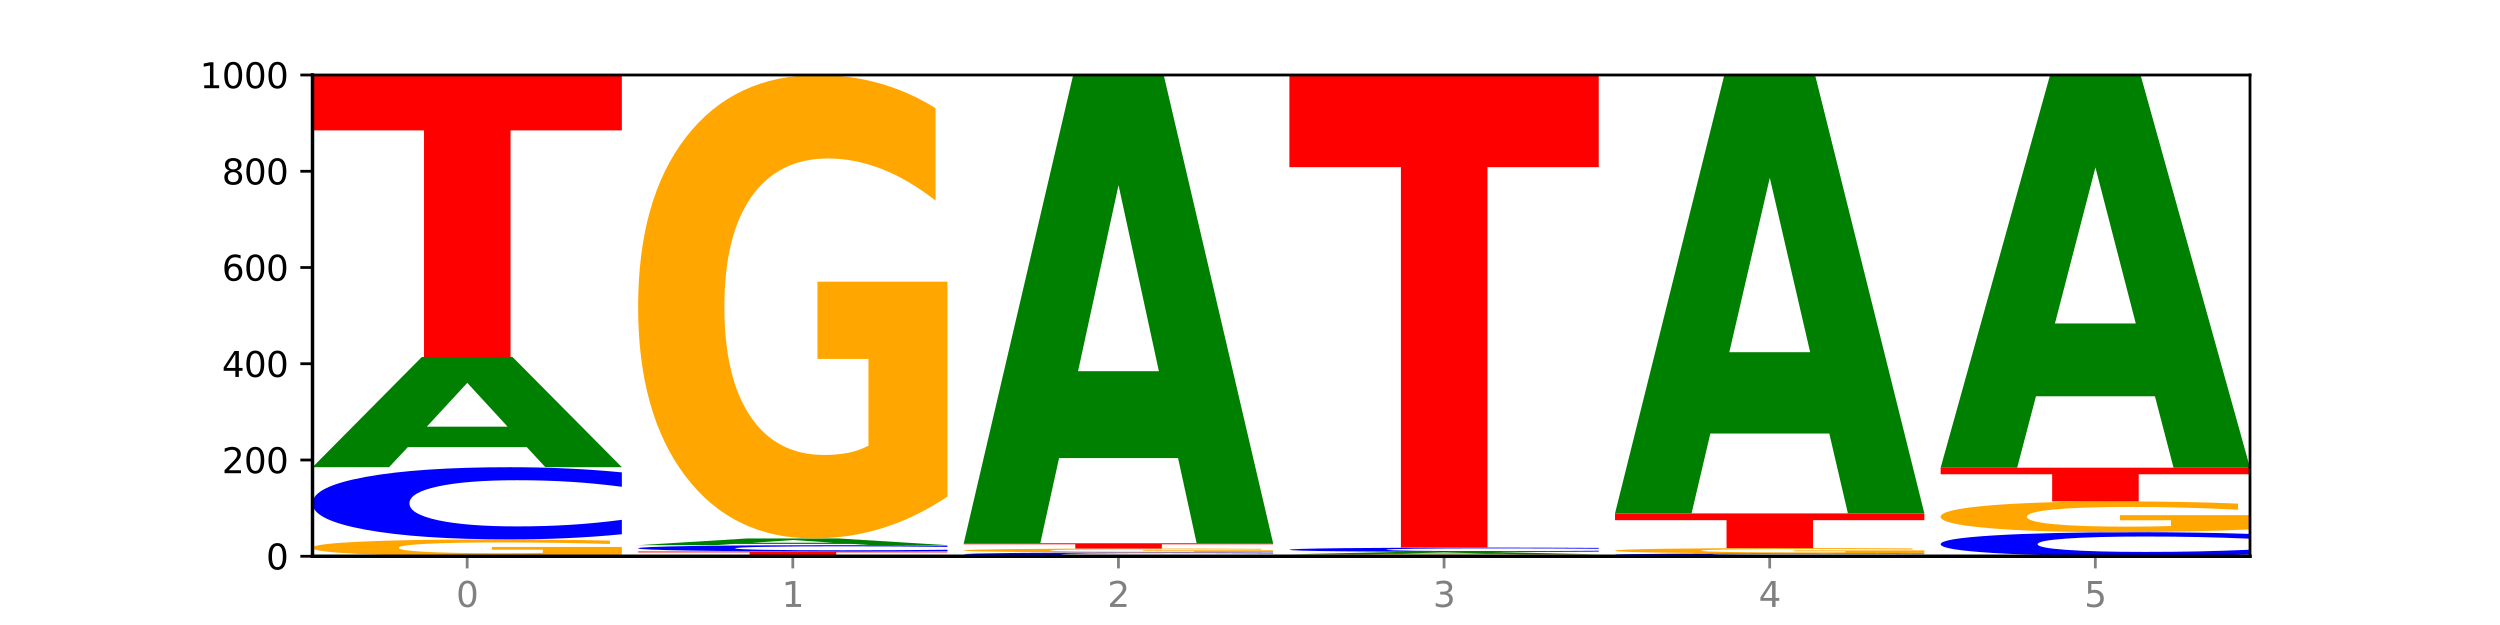
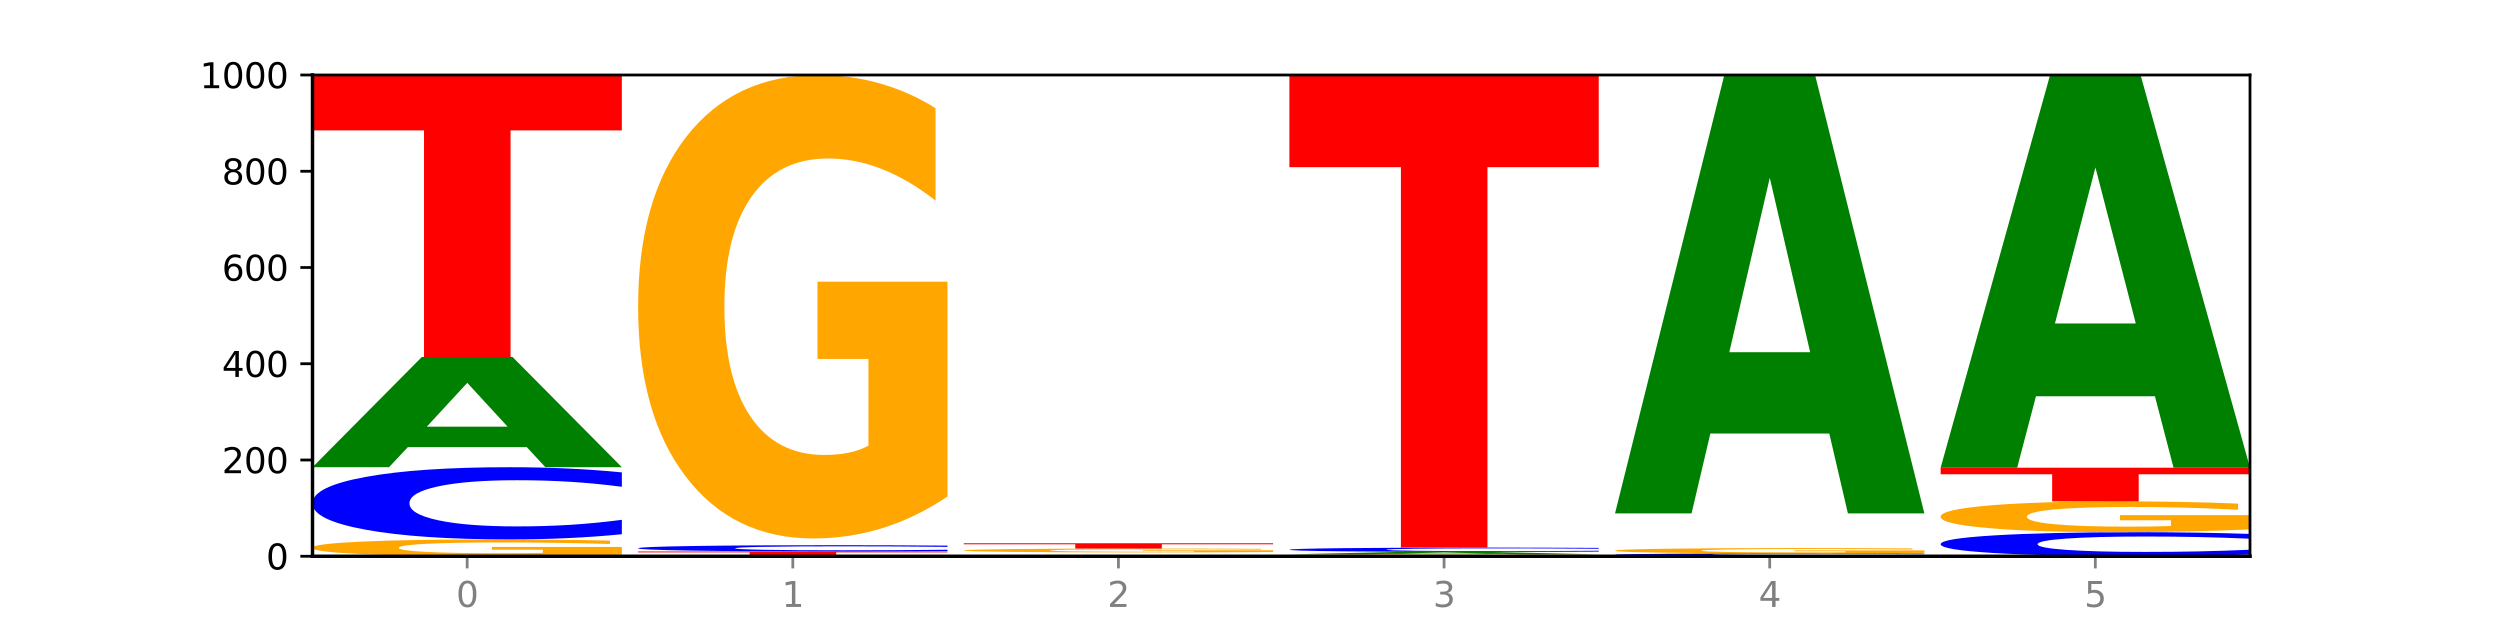
<svg xmlns="http://www.w3.org/2000/svg" xmlns:xlink="http://www.w3.org/1999/xlink" width="720pt" height="180pt" viewBox="0 0 720 180" version="1.1">
  <defs>
    <style type="text/css">*{stroke-linejoin: round; stroke-linecap: butt}</style>
  </defs>
  <g id="figure_1">
    <g id="patch_1">
-       <path d="M 0 180  L 720 180  L 720 0  L 0 0  z " style="fill: #ffffff" />
-     </g>
+       </g>
    <g id="axes_1">
      <g id="patch_2">
        <path d="M 90 160.2  L 648 160.2  L 648 21.6  L 90 21.6  z " style="fill: #ffffff" />
      </g>
      <g id="line2d_1">
        <path d="M 90 160.2  L 648 160.2  " clip-path="url(#p0892eca134)" style="fill: none; stroke: #000000; stroke-width: 0.5; stroke-linecap: square" />
      </g>
      <g id="patch_3">
        <path d="M 179.092 159.761  Q 170.107 159.981 160.443 160.091  Q 150.779 160.2 140.476 160.2  Q 117.195 160.2 103.597 159.547  Q 90 158.893 90 157.776  Q 90 156.646 103.837 155.997  Q 117.694 155.349 141.794 155.349  Q 151.079 155.349 159.585 155.437  Q 168.111 155.524 175.658 155.697  L 175.658 156.664  Q 167.871 156.442 160.164 156.333  Q 152.457 156.223 144.709 156.223  Q 130.373 156.223 122.606 156.626  Q 114.839 157.027 114.839 157.776  Q 114.839 158.518 122.326 158.922  Q 129.814 159.326 143.591 159.326  Q 147.345 159.326 150.56 159.303  Q 153.774 159.279 156.33 159.229  L 156.33 158.321  L 141.654 158.321  L 141.654 157.512  L 179.092 157.512  L 179.092 159.761  z " clip-path="url(#p0892eca134)" style="fill: #ffa600" />
      </g>
      <g id="patch_4">
        <path d="M 179.092 153.859  Q 171.64 154.597 163.582 154.971  Q 155.523 155.349 146.746 155.349  Q 120.573 155.349 105.286 152.549  Q 90 149.749 90 144.96  Q 90 140.155 105.286 137.359  Q 120.573 134.559 146.746 134.559  Q 155.523 134.559 163.582 134.937  Q 171.64 135.311 179.092 136.049  L 179.092 140.193  Q 171.573 139.214 164.277 138.759  Q 156.982 138.304 148.924 138.304  Q 134.468 138.304 126.185 140.078  Q 117.924 141.847 117.924 144.96  Q 117.924 148.061 126.185 149.835  Q 134.468 151.604 148.924 151.604  Q 156.982 151.604 164.277 151.149  Q 171.573 150.689 179.092 149.71  L 179.092 153.859  z " clip-path="url(#p0892eca134)" style="fill: #0000ff" />
      </g>
      <g id="patch_5">
        <path d="M 151.714 128.777  L 117.451 128.777  L 112.041 134.559  L 90 134.559  L 121.477 102.82  L 147.616 102.82  L 179.092 134.559  L 157.07 134.559  L 151.714 128.777  z M 122.916 122.886  L 146.195 122.886  L 134.574 110.261  L 122.916 122.886  z " clip-path="url(#p0892eca134)" style="fill: #008000" />
      </g>
      <g id="patch_6">
        <path d="M 90 21.739  L 179.092 21.739  L 179.092 37.552  L 147.04 37.552  L 147.04 102.82  L 122.115 102.82  L 122.115 37.552  L 90 37.552  L 90 21.739  z " clip-path="url(#p0892eca134)" style="fill: #ff0000" />
      </g>
      <g id="patch_7">
        <path d="M 183.782 158.814  L 272.874 158.814  L 272.874 159.084  L 240.821 159.084  L 240.821 160.2  L 215.896 160.2  L 215.896 159.084  L 183.782 159.084  L 183.782 158.814  z " clip-path="url(#p0892eca134)" style="fill: #ff0000" />
      </g>
      <g id="patch_8">
        <path d="M 272.874 158.685  Q 265.422 158.749 257.363 158.781  Q 249.305 158.814 240.528 158.814  Q 214.354 158.814 199.068 158.571  Q 183.782 158.329 183.782 157.914  Q 183.782 157.497 199.068 157.255  Q 214.354 157.012 240.528 157.012  Q 249.305 157.012 257.363 157.045  Q 265.422 157.077 272.874 157.141  L 272.874 157.501  Q 265.354 157.416 258.059 157.376  Q 250.764 157.337 242.705 157.337  Q 228.249 157.337 219.966 157.49  Q 211.706 157.644 211.706 157.914  Q 211.706 158.182 219.966 158.336  Q 228.249 158.489 242.705 158.489  Q 250.764 158.489 258.059 158.45  Q 265.354 158.41 272.874 158.325  L 272.874 158.685  z " clip-path="url(#p0892eca134)" style="fill: #0000ff" />
      </g>
      <g id="patch_9">
-         <path d="M 245.496 156.659  L 211.232 156.659  L 205.822 157.012  L 183.782 157.012  L 215.258 155.072  L 241.397 155.072  L 272.874 157.012  L 250.851 157.012  L 245.496 156.659  z M 216.697 156.299  L 239.977 156.299  L 228.355 155.527  L 216.697 156.299  z " clip-path="url(#p0892eca134)" style="fill: #008000" />
-       </g>
+         </g>
      <g id="patch_10">
        <path d="M 272.874 142.996  Q 263.889 149.034 254.225 152.067  Q 244.561 155.072 234.258 155.072  Q 210.976 155.072 197.379 137.095  Q 183.782 119.119 183.782 88.377  Q 183.782 57.277 197.619 39.439  Q 211.476 21.6 235.576 21.6  Q 244.86 21.6 253.366 24.026  Q 261.892 26.425 269.44 31.167  L 269.44 57.773  Q 261.653 51.68 253.945 48.675  Q 246.238 45.642 238.491 45.642  Q 224.155 45.642 216.388 56.726  Q 208.62 67.782 208.62 88.377  Q 208.62 108.78 216.108 119.919  Q 223.596 131.03 237.373 131.03  Q 241.127 131.03 244.341 130.396  Q 247.556 129.734 250.112 128.355  L 250.112 103.376  L 235.436 103.376  L 235.436 81.126  L 272.874 81.126  L 272.874 142.996  z " clip-path="url(#p0892eca134)" style="fill: #ffa600" />
      </g>
      <g id="patch_11">
-         <path d="M 366.655 160.121  Q 359.203 160.16 351.145 160.18  Q 343.086 160.2 334.309 160.2  Q 308.136 160.2 292.849 160.051  Q 277.563 159.901 277.563 159.646  Q 277.563 159.39 292.849 159.241  Q 308.136 159.091 334.309 159.091  Q 343.086 159.091 351.145 159.111  Q 359.203 159.131 366.655 159.171  L 366.655 159.392  Q 359.136 159.339 351.84 159.315  Q 344.545 159.291 336.487 159.291  Q 322.031 159.291 313.748 159.386  Q 305.487 159.48 305.487 159.646  Q 305.487 159.811 313.748 159.906  Q 322.031 160 336.487 160  Q 344.545 160 351.84 159.976  Q 359.136 159.951 366.655 159.899  L 366.655 160.121  z " clip-path="url(#p0892eca134)" style="fill: #0000ff" />
-       </g>
+         </g>
      <g id="patch_12">
-         <path d="M 366.655 158.991  Q 357.67 159.041 348.006 159.066  Q 338.342 159.091 328.039 159.091  Q 304.758 159.091 291.161 158.942  Q 277.563 158.793 277.563 158.537  Q 277.563 158.279 291.4 158.131  Q 305.257 157.982 329.357 157.982  Q 338.642 157.982 347.148 158.003  Q 355.674 158.022 363.221 158.062  L 363.221 158.283  Q 355.434 158.232 347.727 158.207  Q 340.02 158.182 332.272 158.182  Q 317.936 158.182 310.169 158.274  Q 302.402 158.366 302.402 158.537  Q 302.402 158.707 309.889 158.799  Q 317.377 158.891 331.154 158.891  Q 334.908 158.891 338.123 158.886  Q 341.337 158.881 343.893 158.869  L 343.893 158.662  L 329.217 158.662  L 329.217 158.477  L 366.655 158.477  L 366.655 158.991  z " clip-path="url(#p0892eca134)" style="fill: #ffa600" />
+         <path d="M 366.655 158.991  Q 357.67 159.041 348.006 159.066  Q 338.342 159.091 328.039 159.091  Q 304.758 159.091 291.161 158.942  Q 277.563 158.793 277.563 158.537  Q 277.563 158.279 291.4 158.131  Q 305.257 157.982 329.357 157.982  Q 338.642 157.982 347.148 158.003  Q 355.674 158.022 363.221 158.062  L 363.221 158.283  Q 355.434 158.232 347.727 158.207  Q 340.02 158.182 332.272 158.182  Q 317.936 158.182 310.169 158.274  Q 302.402 158.366 302.402 158.537  Q 302.402 158.707 309.889 158.799  Q 317.377 158.891 331.154 158.891  Q 341.337 158.881 343.893 158.869  L 343.893 158.662  L 329.217 158.662  L 329.217 158.477  L 366.655 158.477  L 366.655 158.991  z " clip-path="url(#p0892eca134)" style="fill: #ffa600" />
      </g>
      <g id="patch_13">
        <path d="M 277.563 156.458  L 366.655 156.458  L 366.655 156.755  L 334.603 156.755  L 334.603 157.982  L 309.678 157.982  L 309.678 156.755  L 277.563 156.755  L 277.563 156.458  z " clip-path="url(#p0892eca134)" style="fill: #ff0000" />
      </g>
      <g id="patch_14">
-         <path d="M 339.277 131.916  L 305.014 131.916  L 299.604 156.458  L 277.563 156.458  L 309.04 21.739  L 335.179 21.739  L 366.655 156.458  L 344.633 156.458  L 339.277 131.916  z M 310.479 106.913  L 333.758 106.913  L 322.137 53.325  L 310.479 106.913  z " clip-path="url(#p0892eca134)" style="fill: #008000" />
-       </g>
+         </g>
      <g id="patch_15">
        <path d="M 460.437 160.15  Q 451.452 160.175 441.788 160.188  Q 432.124 160.2 421.821 160.2  Q 398.539 160.2 384.942 160.125  Q 371.345 160.051 371.345 159.923  Q 371.345 159.794 385.182 159.72  Q 399.039 159.646 423.139 159.646  Q 432.423 159.646 440.929 159.656  Q 449.455 159.666 457.003 159.685  L 457.003 159.796  Q 449.216 159.771 441.508 159.758  Q 433.801 159.745 426.054 159.745  Q 411.718 159.745 403.951 159.792  Q 396.183 159.837 396.183 159.923  Q 396.183 160.008 403.671 160.054  Q 411.159 160.1 424.936 160.1  Q 428.69 160.1 431.904 160.098  Q 435.119 160.095 437.675 160.089  L 437.675 159.985  L 422.999 159.985  L 422.999 159.893  L 460.437 159.893  L 460.437 160.15  z " clip-path="url(#p0892eca134)" style="fill: #ffa600" />
      </g>
      <g id="patch_16">
        <path d="M 433.059 159.519  L 398.795 159.519  L 393.385 159.646  L 371.345 159.646  L 402.821 158.953  L 428.96 158.953  L 460.437 159.646  L 438.414 159.646  L 433.059 159.519  z M 404.26 159.391  L 427.54 159.391  L 415.918 159.115  L 404.26 159.391  z " clip-path="url(#p0892eca134)" style="fill: #008000" />
      </g>
      <g id="patch_17">
        <path d="M 460.437 158.863  Q 452.985 158.908 444.926 158.93  Q 436.868 158.953 428.091 158.953  Q 401.917 158.953 386.631 158.785  Q 371.345 158.617 371.345 158.329  Q 371.345 158.041 386.631 157.873  Q 401.917 157.705 428.091 157.705  Q 436.868 157.705 444.926 157.728  Q 452.985 157.75 460.437 157.795  L 460.437 158.043  Q 452.917 157.985 445.622 157.957  Q 438.327 157.93 430.268 157.93  Q 415.812 157.93 407.529 158.036  Q 399.269 158.142 399.269 158.329  Q 399.269 158.515 407.529 158.622  Q 415.812 158.728 430.268 158.728  Q 438.327 158.728 445.622 158.701  Q 452.917 158.673 460.437 158.614  L 460.437 158.863  z " clip-path="url(#p0892eca134)" style="fill: #0000ff" />
      </g>
      <g id="patch_18">
        <path d="M 371.345 21.6  L 460.437 21.6  L 460.437 48.144  L 428.384 48.144  L 428.384 157.705  L 403.459 157.705  L 403.459 48.144  L 371.345 48.144  L 371.345 21.6  z " clip-path="url(#p0892eca134)" style="fill: #ff0000" />
      </g>
      <g id="patch_19">
        <path d="M 554.218 160.14  Q 546.766 160.17 538.708 160.185  Q 530.649 160.2 521.872 160.2  Q 495.699 160.2 480.413 160.088  Q 465.126 159.976 465.126 159.784  Q 465.126 159.592 480.413 159.48  Q 495.699 159.368 521.872 159.368  Q 530.649 159.368 538.708 159.384  Q 546.766 159.398 554.218 159.428  L 554.218 159.594  Q 546.699 159.555 539.403 159.536  Q 532.108 159.518 524.05 159.518  Q 509.594 159.518 501.311 159.589  Q 493.05 159.66 493.05 159.784  Q 493.05 159.908 501.311 159.979  Q 509.594 160.05 524.05 160.05  Q 532.108 160.05 539.403 160.032  Q 546.699 160.014 554.218 159.974  L 554.218 160.14  z " clip-path="url(#p0892eca134)" style="fill: #0000ff" />
      </g>
      <g id="patch_20">
        <path d="M 554.218 159.23  Q 545.233 159.299 535.569 159.334  Q 525.905 159.368 515.602 159.368  Q 492.321 159.368 478.724 159.163  Q 465.126 158.958 465.126 158.607  Q 465.126 158.251 478.963 158.048  Q 492.82 157.844 516.92 157.844  Q 526.205 157.844 534.711 157.872  Q 543.237 157.899 550.784 157.953  L 550.784 158.257  Q 542.997 158.187 535.29 158.153  Q 527.583 158.118 519.835 158.118  Q 505.499 158.118 497.732 158.245  Q 489.965 158.371 489.965 158.607  Q 489.965 158.84 497.453 158.967  Q 504.94 159.094 518.717 159.094  Q 522.471 159.094 525.686 159.087  Q 528.9 159.079 531.456 159.063  L 531.456 158.778  L 516.78 158.778  L 516.78 158.524  L 554.218 158.524  L 554.218 159.23  z " clip-path="url(#p0892eca134)" style="fill: #ffa600" />
      </g>
      <g id="patch_21">
-         <path d="M 465.126 147.865  L 554.218 147.865  L 554.218 149.811  L 522.166 149.811  L 522.166 157.844  L 497.241 157.844  L 497.241 149.811  L 465.126 149.811  L 465.126 147.865  z " clip-path="url(#p0892eca134)" style="fill: #ff0000" />
-       </g>
+         </g>
      <g id="patch_22">
        <path d="M 526.84 124.863  L 492.577 124.863  L 487.167 147.865  L 465.126 147.865  L 496.603 21.6  L 522.742 21.6  L 554.218 147.865  L 532.196 147.865  L 526.84 124.863  z M 498.042 101.429  L 521.321 101.429  L 509.7 51.204  L 498.042 101.429  z " clip-path="url(#p0892eca134)" style="fill: #008000" />
      </g>
      <g id="patch_23">
        <path d="M 648 159.703  Q 640.548 159.949 632.489 160.074  Q 624.431 160.2 615.654 160.2  Q 589.48 160.2 574.194 159.267  Q 558.908 158.333 558.908 156.737  Q 558.908 155.135 574.194 154.203  Q 589.48 153.27 615.654 153.27  Q 624.431 153.27 632.489 153.396  Q 640.548 153.521 648 153.767  L 648 155.148  Q 640.48 154.822 633.185 154.67  Q 625.89 154.518 617.831 154.518  Q 603.375 154.518 595.092 155.11  Q 586.832 155.699 586.832 156.737  Q 586.832 157.771 595.092 158.362  Q 603.375 158.952 617.831 158.952  Q 625.89 158.952 633.185 158.8  Q 640.48 158.647 648 158.32  L 648 159.703  z " clip-path="url(#p0892eca134)" style="fill: #0000ff" />
      </g>
      <g id="patch_24">
        <path d="M 648 152.467  Q 639.015 152.869 629.351 153.07  Q 619.687 153.27 609.384 153.27  Q 586.103 153.27 572.505 152.075  Q 558.908 150.881 558.908 148.838  Q 558.908 146.771 572.745 145.585  Q 586.602 144.4 610.702 144.4  Q 619.986 144.4 628.492 144.561  Q 637.018 144.72 644.566 145.035  L 644.566 146.804  Q 636.779 146.399 629.071 146.199  Q 621.364 145.997 613.617 145.997  Q 599.281 145.997 591.514 146.734  Q 583.746 147.469 583.746 148.838  Q 583.746 150.193 591.234 150.934  Q 598.722 151.672 612.499 151.672  Q 616.253 151.672 619.467 151.63  Q 622.682 151.586 625.238 151.494  L 625.238 149.834  L 610.562 149.834  L 610.562 148.356  L 648 148.356  L 648 152.467  z " clip-path="url(#p0892eca134)" style="fill: #ffa600" />
      </g>
      <g id="patch_25">
        <path d="M 558.908 134.698  L 648 134.698  L 648 136.59  L 615.947 136.59  L 615.947 144.4  L 591.022 144.4  L 591.022 136.59  L 558.908 136.59  L 558.908 134.698  z " clip-path="url(#p0892eca134)" style="fill: #ff0000" />
      </g>
      <g id="patch_26">
        <path d="M 620.622 114.12  L 586.358 114.12  L 580.948 134.698  L 558.908 134.698  L 590.384 21.739  L 616.523 21.739  L 648 134.698  L 625.977 134.698  L 620.622 114.12  z M 591.823 93.155  L 615.103 93.155  L 603.481 48.223  L 591.823 93.155  z " clip-path="url(#p0892eca134)" style="fill: #008000" />
      </g>
      <g id="matplotlib.axis_1">
        <g id="xtick_1">
          <g id="line2d_2">
            <defs>
              <path id="m4d09d9a7f0" d="M 0 0  L 0 3.5  " style="stroke: #808080; stroke-width: 0.8" />
            </defs>
            <g>
              <use xlink:href="#m4d09d9a7f0" x="134.546" y="160.2" style="fill: #808080; stroke: #808080; stroke-width: 0.8" />
            </g>
          </g>
          <g id="text_1">
            <g style="fill: #808080" transform="translate(131.365 174.798) scale(0.1 -0.1)">
              <defs>
                <path id="DejaVuSans-30" d="M 2034 4250  Q 1547 4250 1301 3770  Q 1056 3291 1056 2328  Q 1056 1369 1301 889  Q 1547 409 2034 409  Q 2525 409 2770 889  Q 3016 1369 3016 2328  Q 3016 3291 2770 3770  Q 2525 4250 2034 4250  z M 2034 4750  Q 2819 4750 3233 4129  Q 3647 3509 3647 2328  Q 3647 1150 3233 529  Q 2819 -91 2034 -91  Q 1250 -91 836 529  Q 422 1150 422 2328  Q 422 3509 836 4129  Q 1250 4750 2034 4750  z " transform="scale(0.016)" />
              </defs>
              <use xlink:href="#DejaVuSans-30" />
            </g>
          </g>
        </g>
        <g id="xtick_2">
          <g id="line2d_3">
            <g>
              <use xlink:href="#m4d09d9a7f0" x="228.328" y="160.2" style="fill: #808080; stroke: #808080; stroke-width: 0.8" />
            </g>
          </g>
          <g id="text_2">
            <g style="fill: #808080" transform="translate(225.146 174.798) scale(0.1 -0.1)">
              <defs>
                <path id="DejaVuSans-31" d="M 794 531  L 1825 531  L 1825 4091  L 703 3866  L 703 4441  L 1819 4666  L 2450 4666  L 2450 531  L 3481 531  L 3481 0  L 794 0  L 794 531  z " transform="scale(0.016)" />
              </defs>
              <use xlink:href="#DejaVuSans-31" />
            </g>
          </g>
        </g>
        <g id="xtick_3">
          <g id="line2d_4">
            <g>
              <use xlink:href="#m4d09d9a7f0" x="322.109" y="160.2" style="fill: #808080; stroke: #808080; stroke-width: 0.8" />
            </g>
          </g>
          <g id="text_3">
            <g style="fill: #808080" transform="translate(318.928 174.798) scale(0.1 -0.1)">
              <defs>
                <path id="DejaVuSans-32" d="M 1228 531  L 3431 531  L 3431 0  L 469 0  L 469 531  Q 828 903 1448 1529  Q 2069 2156 2228 2338  Q 2531 2678 2651 2914  Q 2772 3150 2772 3378  Q 2772 3750 2511 3984  Q 2250 4219 1831 4219  Q 1534 4219 1204 4116  Q 875 4013 500 3803  L 500 4441  Q 881 4594 1212 4672  Q 1544 4750 1819 4750  Q 2544 4750 2975 4387  Q 3406 4025 3406 3419  Q 3406 3131 3298 2873  Q 3191 2616 2906 2266  Q 2828 2175 2409 1742  Q 1991 1309 1228 531  z " transform="scale(0.016)" />
              </defs>
              <use xlink:href="#DejaVuSans-32" />
            </g>
          </g>
        </g>
        <g id="xtick_4">
          <g id="line2d_5">
            <g>
              <use xlink:href="#m4d09d9a7f0" x="415.891" y="160.2" style="fill: #808080; stroke: #808080; stroke-width: 0.8" />
            </g>
          </g>
          <g id="text_4">
            <g style="fill: #808080" transform="translate(412.71 174.798) scale(0.1 -0.1)">
              <defs>
                <path id="DejaVuSans-33" d="M 2597 2516  Q 3050 2419 3304 2112  Q 3559 1806 3559 1356  Q 3559 666 3084 287  Q 2609 -91 1734 -91  Q 1441 -91 1130 -33  Q 819 25 488 141  L 488 750  Q 750 597 1062 519  Q 1375 441 1716 441  Q 2309 441 2620 675  Q 2931 909 2931 1356  Q 2931 1769 2642 2001  Q 2353 2234 1838 2234  L 1294 2234  L 1294 2753  L 1863 2753  Q 2328 2753 2575 2939  Q 2822 3125 2822 3475  Q 2822 3834 2567 4026  Q 2313 4219 1838 4219  Q 1578 4219 1281 4162  Q 984 4106 628 3988  L 628 4550  Q 988 4650 1302 4700  Q 1616 4750 1894 4750  Q 2613 4750 3031 4423  Q 3450 4097 3450 3541  Q 3450 3153 3228 2886  Q 3006 2619 2597 2516  z " transform="scale(0.016)" />
              </defs>
              <use xlink:href="#DejaVuSans-33" />
            </g>
          </g>
        </g>
        <g id="xtick_5">
          <g id="line2d_6">
            <g>
              <use xlink:href="#m4d09d9a7f0" x="509.672" y="160.2" style="fill: #808080; stroke: #808080; stroke-width: 0.8" />
            </g>
          </g>
          <g id="text_5">
            <g style="fill: #808080" transform="translate(506.491 174.798) scale(0.1 -0.1)">
              <defs>
                <path id="DejaVuSans-34" d="M 2419 4116  L 825 1625  L 2419 1625  L 2419 4116  z M 2253 4666  L 3047 4666  L 3047 1625  L 3713 1625  L 3713 1100  L 3047 1100  L 3047 0  L 2419 0  L 2419 1100  L 313 1100  L 313 1709  L 2253 4666  z " transform="scale(0.016)" />
              </defs>
              <use xlink:href="#DejaVuSans-34" />
            </g>
          </g>
        </g>
        <g id="xtick_6">
          <g id="line2d_7">
            <g>
              <use xlink:href="#m4d09d9a7f0" x="603.454" y="160.2" style="fill: #808080; stroke: #808080; stroke-width: 0.8" />
            </g>
          </g>
          <g id="text_6">
            <g style="fill: #808080" transform="translate(600.273 174.798) scale(0.1 -0.1)">
              <defs>
                <path id="DejaVuSans-35" d="M 691 4666  L 3169 4666  L 3169 4134  L 1269 4134  L 1269 2991  Q 1406 3038 1543 3061  Q 1681 3084 1819 3084  Q 2600 3084 3056 2656  Q 3513 2228 3513 1497  Q 3513 744 3044 326  Q 2575 -91 1722 -91  Q 1428 -91 1123 -41  Q 819 9 494 109  L 494 744  Q 775 591 1075 516  Q 1375 441 1709 441  Q 2250 441 2565 725  Q 2881 1009 2881 1497  Q 2881 1984 2565 2268  Q 2250 2553 1709 2553  Q 1456 2553 1204 2497  Q 953 2441 691 2322  L 691 4666  z " transform="scale(0.016)" />
              </defs>
              <use xlink:href="#DejaVuSans-35" />
            </g>
          </g>
        </g>
      </g>
      <g id="matplotlib.axis_2">
        <g id="ytick_1">
          <g id="line2d_8">
            <defs>
              <path id="m5ac5f80924" d="M 0 0  L -3.5 0  " style="stroke: #000000; stroke-width: 0.8" />
            </defs>
            <g>
              <use xlink:href="#m5ac5f80924" x="90" y="160.2" style="stroke: #000000; stroke-width: 0.8" />
            </g>
          </g>
          <g id="text_7">
            <g transform="translate(76.638 163.999) scale(0.1 -0.1)">
              <use xlink:href="#DejaVuSans-30" />
            </g>
          </g>
        </g>
        <g id="ytick_2">
          <g id="line2d_9">
            <g>
              <use xlink:href="#m5ac5f80924" x="90" y="132.48" style="stroke: #000000; stroke-width: 0.8" />
            </g>
          </g>
          <g id="text_8">
            <g transform="translate(63.913 136.279) scale(0.1 -0.1)">
              <use xlink:href="#DejaVuSans-32" />
              <use xlink:href="#DejaVuSans-30" x="63.623" />
              <use xlink:href="#DejaVuSans-30" x="127.246" />
            </g>
          </g>
        </g>
        <g id="ytick_3">
          <g id="line2d_10">
            <g>
              <use xlink:href="#m5ac5f80924" x="90" y="104.76" style="stroke: #000000; stroke-width: 0.8" />
            </g>
          </g>
          <g id="text_9">
            <g transform="translate(63.913 108.559) scale(0.1 -0.1)">
              <use xlink:href="#DejaVuSans-34" />
              <use xlink:href="#DejaVuSans-30" x="63.623" />
              <use xlink:href="#DejaVuSans-30" x="127.246" />
            </g>
          </g>
        </g>
        <g id="ytick_4">
          <g id="line2d_11">
            <g>
              <use xlink:href="#m5ac5f80924" x="90" y="77.04" style="stroke: #000000; stroke-width: 0.8" />
            </g>
          </g>
          <g id="text_10">
            <g transform="translate(63.913 80.839) scale(0.1 -0.1)">
              <defs>
                <path id="DejaVuSans-36" d="M 2113 2584  Q 1688 2584 1439 2293  Q 1191 2003 1191 1497  Q 1191 994 1439 701  Q 1688 409 2113 409  Q 2538 409 2786 701  Q 3034 994 3034 1497  Q 3034 2003 2786 2293  Q 2538 2584 2113 2584  z M 3366 4563  L 3366 3988  Q 3128 4100 2886 4159  Q 2644 4219 2406 4219  Q 1781 4219 1451 3797  Q 1122 3375 1075 2522  Q 1259 2794 1537 2939  Q 1816 3084 2150 3084  Q 2853 3084 3261 2657  Q 3669 2231 3669 1497  Q 3669 778 3244 343  Q 2819 -91 2113 -91  Q 1303 -91 875 529  Q 447 1150 447 2328  Q 447 3434 972 4092  Q 1497 4750 2381 4750  Q 2619 4750 2861 4703  Q 3103 4656 3366 4563  z " transform="scale(0.016)" />
              </defs>
              <use xlink:href="#DejaVuSans-36" />
              <use xlink:href="#DejaVuSans-30" x="63.623" />
              <use xlink:href="#DejaVuSans-30" x="127.246" />
            </g>
          </g>
        </g>
        <g id="ytick_5">
          <g id="line2d_12">
            <g>
              <use xlink:href="#m5ac5f80924" x="90" y="49.32" style="stroke: #000000; stroke-width: 0.8" />
            </g>
          </g>
          <g id="text_11">
            <g transform="translate(63.913 53.119) scale(0.1 -0.1)">
              <defs>
                <path id="DejaVuSans-38" d="M 2034 2216  Q 1584 2216 1326 1975  Q 1069 1734 1069 1313  Q 1069 891 1326 650  Q 1584 409 2034 409  Q 2484 409 2743 651  Q 3003 894 3003 1313  Q 3003 1734 2745 1975  Q 2488 2216 2034 2216  z M 1403 2484  Q 997 2584 770 2862  Q 544 3141 544 3541  Q 544 4100 942 4425  Q 1341 4750 2034 4750  Q 2731 4750 3128 4425  Q 3525 4100 3525 3541  Q 3525 3141 3298 2862  Q 3072 2584 2669 2484  Q 3125 2378 3379 2068  Q 3634 1759 3634 1313  Q 3634 634 3220 271  Q 2806 -91 2034 -91  Q 1263 -91 848 271  Q 434 634 434 1313  Q 434 1759 690 2068  Q 947 2378 1403 2484  z M 1172 3481  Q 1172 3119 1398 2916  Q 1625 2713 2034 2713  Q 2441 2713 2670 2916  Q 2900 3119 2900 3481  Q 2900 3844 2670 4047  Q 2441 4250 2034 4250  Q 1625 4250 1398 4047  Q 1172 3844 1172 3481  z " transform="scale(0.016)" />
              </defs>
              <use xlink:href="#DejaVuSans-38" />
              <use xlink:href="#DejaVuSans-30" x="63.623" />
              <use xlink:href="#DejaVuSans-30" x="127.246" />
            </g>
          </g>
        </g>
        <g id="ytick_6">
          <g id="line2d_13">
            <g>
              <use xlink:href="#m5ac5f80924" x="90" y="21.6" style="stroke: #000000; stroke-width: 0.8" />
            </g>
          </g>
          <g id="text_12">
            <g transform="translate(57.55 25.399) scale(0.1 -0.1)">
              <use xlink:href="#DejaVuSans-31" />
              <use xlink:href="#DejaVuSans-30" x="63.623" />
              <use xlink:href="#DejaVuSans-30" x="127.246" />
              <use xlink:href="#DejaVuSans-30" x="190.869" />
            </g>
          </g>
        </g>
      </g>
      <g id="patch_27">
        <path d="M 90 160.2  L 90 21.6  " style="fill: none; stroke: #000000; stroke-linejoin: miter; stroke-linecap: square" />
      </g>
      <g id="patch_28">
        <path d="M 648 160.2  L 648 21.6  " style="fill: none; stroke: #000000; stroke-width: 0.8; stroke-linejoin: miter; stroke-linecap: square" />
      </g>
      <g id="patch_29">
        <path d="M 90 160.2  L 648 160.2  " style="fill: none; stroke: #000000; stroke-linejoin: miter; stroke-linecap: square" />
      </g>
      <g id="patch_30">
        <path d="M 90 21.6  L 648 21.6  " style="fill: none; stroke: #000000; stroke-width: 0.8; stroke-linejoin: miter; stroke-linecap: square" />
      </g>
    </g>
  </g>
  <defs>
    <clipPath id="p0892eca134">
      <rect x="90" y="21.6" width="558" height="138.6" />
    </clipPath>
  </defs>
</svg>